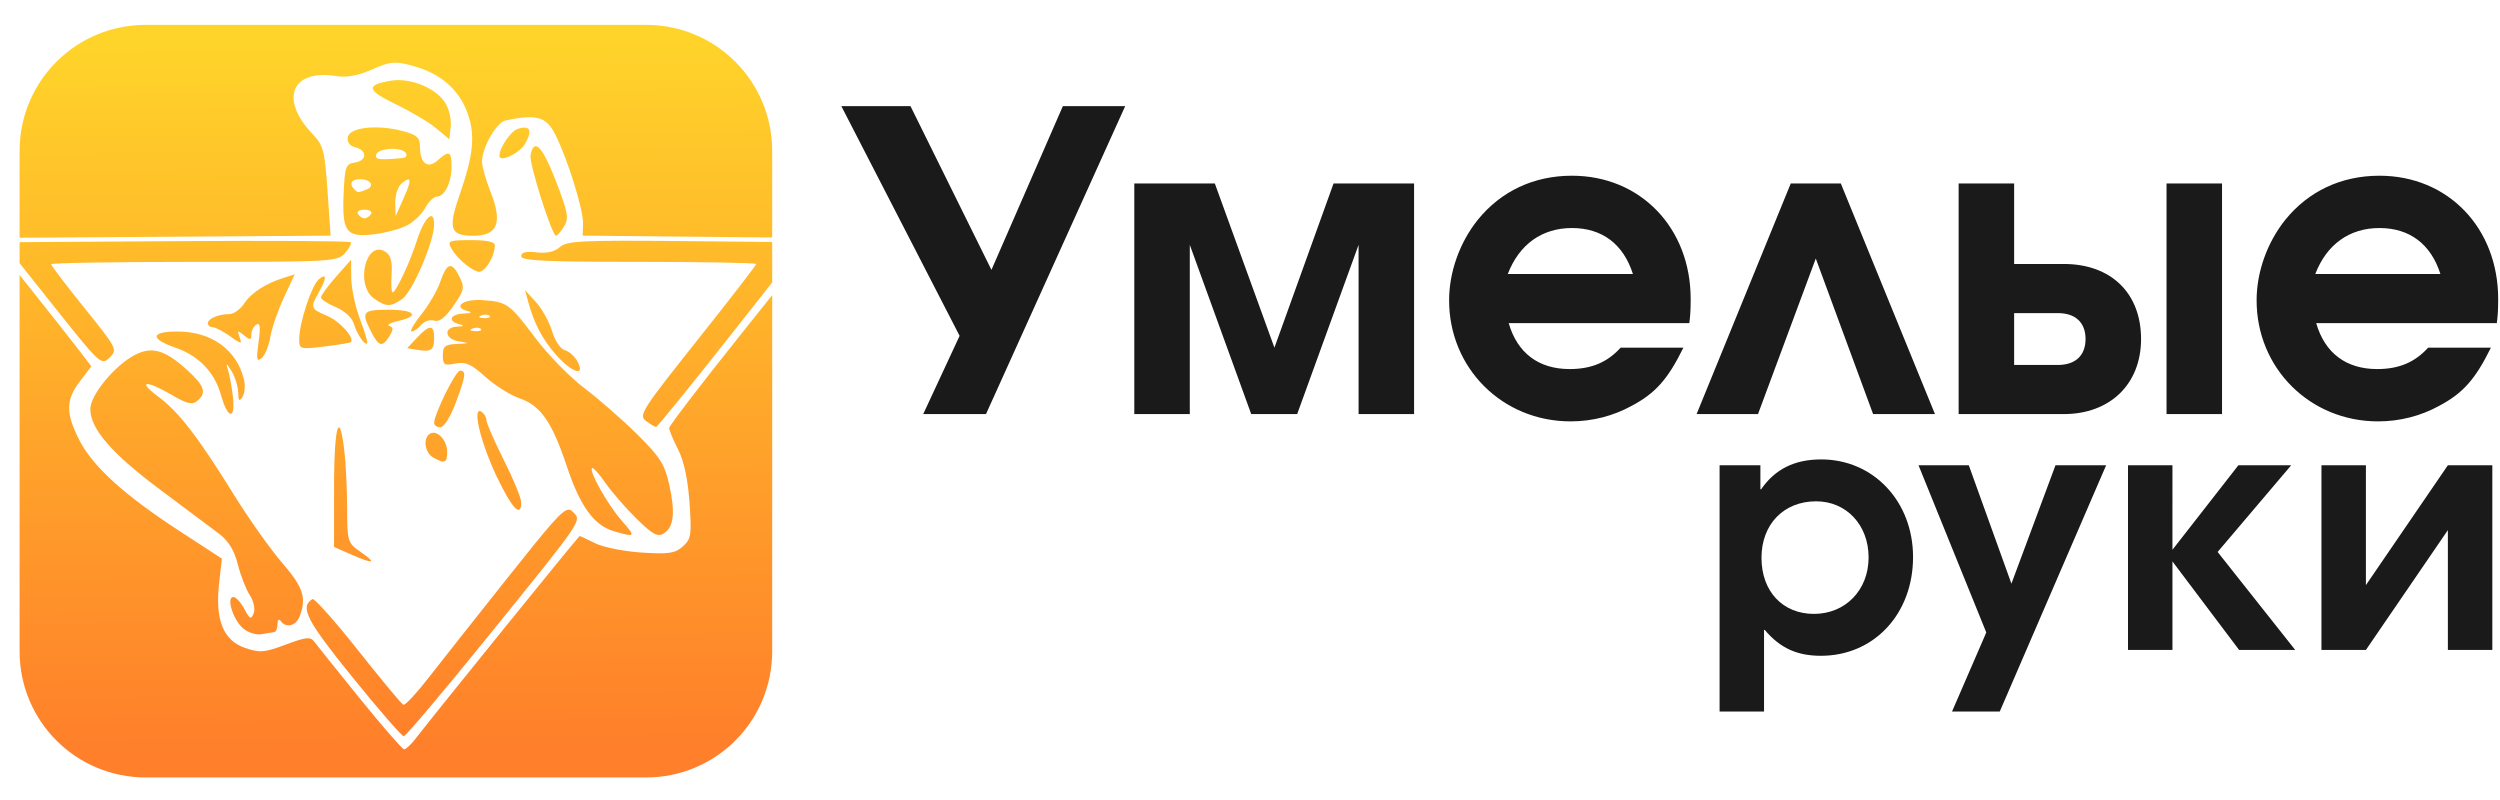
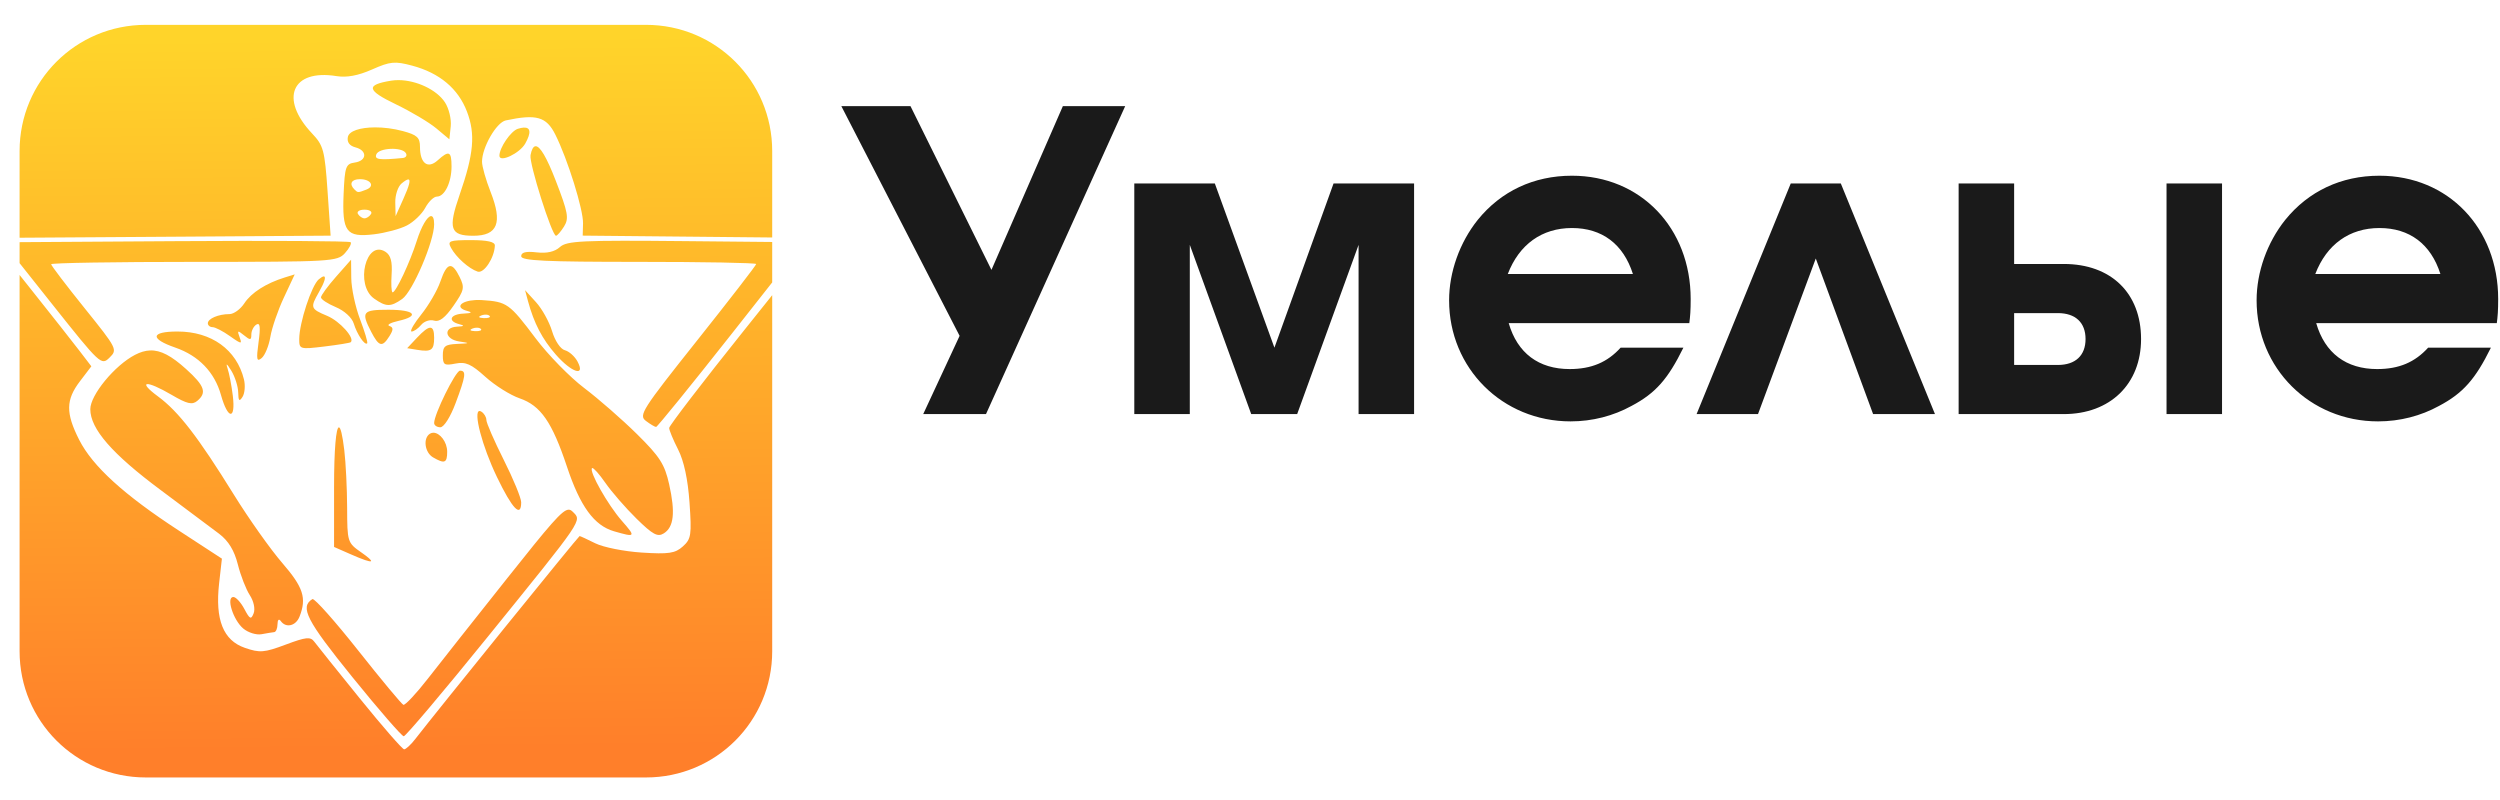
<svg xmlns="http://www.w3.org/2000/svg" xmlns:ns1="http://sodipodi.sourceforge.net/DTD/sodipodi-0.dtd" xmlns:ns2="http://www.inkscape.org/namespaces/inkscape" xmlns:xlink="http://www.w3.org/1999/xlink" version="1.1" id="Слой_1" x="0px" y="0px" height="240" viewBox="0 0 750 3129.231" xml:space="preserve" width="750" ns1:docname="ur_logo.svg" ns2:version="1.4.1-rc (d9e8dc1fe0, 2025-03-10)">
  <ns1:namedview id="namedview19" pagecolor="#505050" bordercolor="#eeeeee" borderopacity="1" ns2:pageshadow="0" ns2:pageopacity="0" ns2:pagecheckerboard="0" showgrid="false" showguides="false" ns2:zoom="1.4175" ns2:cx="389.06526" ns2:cy="123.10406" ns2:window-width="1854" ns2:window-height="1011" ns2:window-x="66" ns2:window-y="32" ns2:window-maximized="1" ns2:current-layer="Слой_1" ns2:showpageshadow="0" ns2:deskcolor="#d1d1d1" />
  <defs id="defs129">
    <linearGradient id="linearGradient4" ns2:collect="always">
      <stop style="stop-color:#ff7f2a;stop-opacity:1" offset="0" id="stop4" />
      <stop style="stop-color:#ffd42a;stop-opacity:1" offset="1" id="stop5" />
    </linearGradient>
    <linearGradient id="linearGradient2968">
      <stop style="stop-color:#ff00ff;stop-opacity:1" offset="0" id="stop2964" />
      <stop style="stop-color:#ff2a2a;stop-opacity:1" offset="1" id="stop2966" />
    </linearGradient>
    <linearGradient id="linearGradient13429">
      <stop style="stop-color:#ffcc00;stop-opacity:1;" offset="0" id="stop13425" />
      <stop style="stop-color:#ffe680;stop-opacity:1" offset="1" id="stop13427" />
    </linearGradient>
    <linearGradient id="linearGradient6839">
      <stop style="stop-color:#000000;stop-opacity:1;" offset="0" id="stop6835" />
      <stop style="stop-color:#440055;stop-opacity:1" offset="1" id="stop6837" />
    </linearGradient>
    <linearGradient id="linearGradient1778">
      <stop style="stop-color:#000000;stop-opacity:1;" offset="0" id="stop1774" />
      <stop style="stop-color:#0000ff;stop-opacity:1" offset="1" id="stop1776" />
    </linearGradient>
    <linearGradient xlink:href="#linearGradient1778" id="linearGradient1780" x1="100.283" y1="247.418" x2="835.44" y2="98.394" gradientUnits="userSpaceOnUse" />
    <linearGradient xlink:href="#linearGradient6839" id="linearGradient6841" x1="262.262" y1="55.66" x2="52.606" y2="56.614" gradientUnits="userSpaceOnUse" />
    <linearGradient xlink:href="#linearGradient13429" id="linearGradient13431" x1="-2535.75" y1="1496.616" x2="-1755.628" y2="213.672" gradientUnits="userSpaceOnUse" />
    <linearGradient ns2:collect="always" xlink:href="#linearGradient4" id="linearGradient5" x1="-1530.873" y1="716.844" x2="-1537.217" y2="54.979" gradientUnits="userSpaceOnUse" gradientTransform="matrix(4.207,0,0,4.207,2932.411,-78.942)" />
  </defs>
  <style type="text/css" id="style86">
	.st0{fill:none;}
	.st1{fill:#FFFFFF;}
</style>
  <path id="rect4" style="fill:url(#linearGradient5);fill-opacity:1;stroke-width:54.852" d="m -3944.147,97.183 c -273.49,0 -493.664,220.174 -493.664,493.664 v 339.073 l 550.551,-3.643 666.039,-4.5 -11.999,-174.304 c -11.031,-160.056 -16.023,-178.399 -60.422,-225.299 -128.812,-136.065 -79.141,-252.774 95.454,-224.441 39.86,6.468 84.684,-1.874 139.058,-25.926 71.182,-31.487 88.932,-33.19 156.948,-14.998 107.077,28.639 179.874,89.612 214.264,179.66 33.735,88.334 26.901,165.14 -29.033,326.431 -45.755,131.939 -36.508,159.305 53.78,159.305 95.287,0 115.305,-50.605 67.814,-171.09 -18.541,-47.039 -33.64,-100.319 -33.64,-118.381 0,-56.034 56.128,-153.835 92.776,-161.662 120.219,-25.676 158.767,-14.722 193.909,55.28 48.257,96.127 109.944,294.162 108.417,347.857 l -1.286,47.459 460.239,4.5 281.007,2.785 V 590.847 c 0,-273.49 -220.174,-493.664 -493.664,-493.664 z m 988.721,216.192 c -9.88,-0.046 -19.536,0.636 -28.819,2.143 -100.371,16.288 -96.292,37.451 17.784,92.241 59.194,28.43 130.573,70.897 158.662,94.383 l 51.102,42.746 5.357,-50.888 c 2.984,-27.973 -7.189,-70.106 -22.605,-93.633 -32.705,-49.913 -112.323,-86.67 -181.482,-86.991 z m -93.098,184.91 c -56.712,0.279 -100.763,13.852 -105.311,37.818 -3.805,20.048 6.698,34.273 29.675,40.282 47.302,12.37 45.414,52.613 -2.785,59.458 -34.864,4.951 -38.775,15.928 -43.389,121.916 -6.506,149.46 10.027,171.615 118.488,158.77 44.282,-5.245 102.297,-20.75 128.88,-34.496 26.583,-13.747 58.931,-44.786 71.886,-68.993 12.955,-24.207 33.398,-44.031 45.531,-44.031 30.393,0 57.316,-55.451 57.316,-118.059 0,-59.571 -9.855,-63.913 -54.316,-23.676 -38.687,35.011 -69.1,11.843 -69.1,-52.709 0,-36.519 -11.051,-46.761 -66.957,-61.815 -37.29,-10.041 -75.89,-14.631 -109.917,-14.463 z m 582.476,0.857 c -6.328,0.359 -13.953,1.866 -22.926,4.714 -27.421,8.703 -71.993,73.975 -71.993,105.418 0,28.297 79.604,-9.407 101.132,-47.888 23.681,-42.327 21.209,-63.799 -6.214,-62.244 z m 46.281,72.85 c -8.574,0.616 -15.116,12.21 -19.498,34.818 -6.091,31.425 82.946,313.196 99.525,315.397 4.895,0 19.131,-16.345 31.604,-36.318 19.85,-31.784 15.812,-54.2 -32.568,-179.339 -35.181,-91 -61.508,-135.819 -79.064,-134.558 z m -566.942,10.285 c 25.712,-1.118 52.121,4.106 59.78,16.498 5.787,9.363 0.472,17.969 -11.784,19.177 -92.058,9.068 -111.605,6.449 -103.704,-14.141 4.966,-12.941 29.997,-20.416 55.709,-21.534 z m -119.987,118.595 c 42.816,0 59.717,27.521 25.069,40.817 -33.234,12.753 -33.003,12.742 -46.817,-1.071 -21.373,-21.373 -11.297,-39.746 21.748,-39.746 z m 188.874,1.071 c 10.977,-0.487 4.629,23.624 -18.641,75.528 l -30.533,68.136 -1.286,-53.245 c -0.694,-29.283 10.477,-62.934 24.747,-74.778 12.177,-10.106 20.722,-15.42 25.712,-15.641 z m -170.876,118.167 c 19.831,0 31.391,7.564 25.605,16.927 -5.787,9.363 -17.347,17.034 -25.605,17.034 -8.258,0 -19.711,-7.671 -25.497,-17.034 -5.787,-9.363 5.666,-16.927 25.497,-16.927 z m 259.474,25.283 c -13.985,1.898 -36.752,38.681 -55.387,97.811 -25.969,82.394 -81.342,200.337 -94.062,200.337 h -0.105 l -0.105,-0.107 h -0.105 -0.105 l -0.105,-0.107 h -0.105 c -4.181,-2.763 -5.714,-33.164 -3.321,-69.85 3.277,-50.244 -3.419,-75.17 -23.783,-88.384 -76.594,-49.701 -120.234,129.907 -44.46,182.981 46.975,32.902 64.287,33.128 109.596,1.393 40.84,-28.606 125.023,-225.164 125.023,-292.042 0,-23.096 -5.118,-33.097 -12.963,-32.032 z m 157.055,93.848 c -84.696,0 -92.629,3.048 -78.206,29.997 19.737,36.878 70.131,81.887 104.347,93.205 24.688,8.166 65.541,-53.831 67.279,-101.99 0.525,-14.553 -28.976,-21.212 -93.419,-21.212 z m 840.129,3.964 c -407.185,-3.998 -465.326,-1.235 -492.379,23.248 -20.337,18.405 -51.061,25.346 -91.062,20.676 -41.759,-4.875 -60.315,-0.2 -60.315,15.106 0,17.594 93.948,22.069 459.596,22.069 252.803,0 459.703,3.817 459.703,8.463 0,4.647 -104.084,139.298 -231.298,299.219 -215.717,271.18 -229.284,292.334 -200.122,314.432 17.197,13.032 35.171,23.645 39.853,23.569 4.681,-0.076 136.643,-162.55 293.22,-361.142 l 160.912,-204.194 V 946.526 Z m -1995.011,0.107 -610.759,3.964 v 82.063 l 127.165,160.055 c 188.48,237.165 192.642,240.983 224.549,209.55 31.938,-31.463 30.19,-34.847 -97.918,-194.123 -71.717,-89.165 -130.38,-166.252 -130.38,-171.304 0,-5.052 251.591,-9.213 559.122,-9.213 538.096,0 560.339,-1.202 590.083,-34.068 16.999,-18.784 27.017,-38.12 22.284,-42.853 -4.733,-4.733 -312.569,-6.521 -684.145,-4.071 z m 685.859,72.528 -58.815,66.636 c -32.381,36.672 -58.922,72.993 -58.922,80.67 0,7.678 26.09,24.823 57.958,38.139 33.407,13.958 63.117,41.085 70.172,64.065 13.046,42.498 43.189,86.977 52.602,77.564 l 0.105,-0.107 h 0.109 v -0.107 c 2.338,-4.832 -10.105,-46.398 -28.176,-93.955 -18.504,-48.699 -33.892,-121.005 -34.282,-160.698 z m 388.353,24.855 c -13.024,-0.217 -25.151,19.966 -39.317,61.172 -11.79,34.294 -45.384,92.114 -74.671,128.558 -26.084,32.458 -42.194,59.788 -39.317,65.35 0.042,0.045 0.181,0.279 0.215,0.321 l 0.105,0.107 0.105,0.107 0.105,0.107 h 0.105 l 0.105,0.107 c 0.294,0.129 0.665,0.214 1.071,0.214 8.658,0 25.451,-11.67 37.282,-25.926 11.832,-14.256 34.564,-21.791 50.566,-16.713 20.295,6.442 43.233,-11.046 75.742,-57.958 42.424,-61.218 44.516,-71.375 23.783,-113.346 -13.676,-27.686 -25.098,-41.923 -35.889,-42.103 z m -608.831,32.568 -38.032,11.784 c -73.746,22.744 -131.64,59.615 -158.984,101.347 -15.21,23.213 -41.396,42.21 -58.28,42.21 -42.73,0 -84.527,17.762 -84.527,35.889 0,8.361 8.382,15.213 18.641,15.213 10.258,0 40.796,15.824 67.922,35.139 25.137,17.899 37.427,25.759 41.353,24.319 l 0.105,-0.107 c 0.051,-0.025 0.278,-0.076 0.32,-0.107 l 0.105,-0.107 c 0.042,-0.037 0.177,-0.28 0.214,-0.321 l 0.105,-0.107 c 1.443,-2.348 -0.566,-8.904 -4.5,-19.391 -4.612,-12.296 -6.577,-19.243 -5.142,-21.212 l 0.105,-0.107 0.105,-0.107 0.105,-0.107 h 0.105 c 0.042,-0.016 0.282,-0.094 0.32,-0.107 2.596,-0.657 9.408,4.191 21.641,14.141 24.663,20.062 28.711,19.64 28.711,-3.214 0,-14.639 8.876,-32.085 19.712,-38.782 14.422,-8.913 16.622,9.578 8.463,69.1 -9.291,67.785 -7.265,78.088 12.213,61.922 12.851,-10.666 28.162,-47.985 33.961,-82.92 5.8,-34.935 29.628,-104.106 52.923,-153.841 z m -1076.14,2.357 v 1471.779 c 0,273.49 220.174,493.664 493.664,493.664 h 1956.551 c 273.49,0 493.664,-220.174 493.664,-493.664 V 1154.576 l -111.953,140.022 c -160.122,200.127 -291.077,370.887 -291.077,379.462 0,8.575 15.701,46.415 34.925,84.099 22.791,44.674 38.352,116.977 44.674,207.836 8.821,126.764 6.466,142.249 -26.033,171.411 -30.191,27.091 -55.104,30.781 -160.805,23.998 -68.793,-4.415 -150.618,-20.761 -181.803,-36.318 -31.185,-15.557 -58.798,-28.283 -61.279,-28.283 -3.901,0 -556.5,682.571 -642.792,793.955 -17.166,22.158 -36.732,40.282 -43.496,40.282 -6.764,0 -84.698,-89.412 -173.125,-198.623 -88.427,-109.21 -168.683,-209.275 -178.375,-222.406 -14.91,-20.202 -32.114,-18.408 -111.953,11.463 -84.319,31.548 -101.306,32.8 -159.841,12.534 -84.354,-29.204 -116.564,-110.001 -100.49,-252.082 l 10.927,-96.74 -167.983,-109.489 c -215.158,-140.239 -337.954,-251.985 -390.282,-355.25 -53.149,-104.884 -52.445,-156.356 2.999,-229.048 l 44.567,-58.494 -44.889,-58.708 c -24.652,-32.32 -113.7,-145.332 -197.98,-251.117 z m 1189.7,5.571 c -3.912,0.118 -10.334,3.821 -19.284,11.249 -28.36,23.537 -76.599,170.987 -76.599,234.083 0,39.568 2.634,40.465 97.811,28.926 53.838,-6.527 100.497,-14.112 103.597,-16.82 17.525,-15.309 -42.358,-82.371 -92.134,-103.168 -65.215,-27.249 -66.921,-32.013 -32.675,-91.919 22.893,-40.048 29.281,-62.652 19.284,-62.351 z m 787.42,53.78 11.463,42.638 c 23.535,87.023 55.802,148.863 109.274,209.764 61.895,70.494 117.155,87.827 84.313,26.462 -10.621,-19.846 -32.844,-39.598 -49.388,-43.924 -17.075,-4.465 -38.62,-36.621 -49.923,-74.35 -10.953,-36.557 -39.288,-87.681 -62.887,-113.56 z m -194.337,38.675 c -56.907,3.075 -82.843,29.451 -30.318,43.067 6.264,1.624 10.184,3.229 11.463,4.5 0.1,0.125 0.269,0.414 0.32,0.536 v 0.107 0.107 0.107 0.107 0.107 0.107 l -0.109,0.107 c -1.268,2.021 -10.57,3.454 -27.747,4.178 -52.128,2.199 -63.276,29.161 -17.034,41.246 9.108,2.38 14.24,4.266 15.106,5.678 v 0.107 l 0.105,0.107 v 0.107 0.107 0.107 0.107 h -0.105 v 0.107 0.107 h -0.105 c -1.327,1.522 -9.05,2.578 -23.462,3.321 -54.531,2.811 -47.733,49.338 8.463,57.851 19.064,2.888 29.797,4.636 31.39,5.892 v 0.107 h 0.105 v 0.107 0.107 0.107 l -0.105,0.107 -0.105,0.107 c -1.823,1.218 -14.802,1.957 -39.746,3.107 -46.83,2.159 -55.387,9.011 -55.387,44.674 0,37.361 5.633,40.955 49.173,32.247 39.961,-7.992 61.775,1.669 117.203,51.745 37.46,33.842 97.727,71.671 133.915,84.099 82.608,28.37 127.091,92.713 185.445,267.937 51.57,154.852 106.182,229.675 183.946,252.189 84.59,24.49 86.138,22.344 30.212,-41.353 -54.813,-62.429 -128.73,-193.309 -116.238,-205.8 l 0.105,-0.107 h 0.105 l 0.105,-0.107 0.105,-0.107 h 0.105 0.105 c 5.452,-1.146 27.804,23.863 51.209,57.637 24.556,35.434 79.433,98.544 122.023,140.343 63.791,62.606 82.588,72.82 106.811,57.637 39.453,-24.729 45.672,-81.42 20.891,-192.195 -17.499,-78.22 -36.414,-107.807 -125.558,-195.837 -57.736,-57.015 -150.811,-138.305 -206.765,-180.625 -55.953,-42.32 -141.494,-129.843 -190.159,-194.552 -102.406,-136.167 -111.644,-142.746 -209.336,-149.235 -9.257,-0.615 -18.011,-0.653 -26.14,-0.214 z m -340.037,37.925 c -101.409,0 -107.81,8.269 -67.6,86.027 30.427,58.838 43.575,62.002 71.457,17.355 16.018,-25.649 15.928,-34.358 -0.214,-39.96 -11.366,-3.944 4.28,-12.775 34.711,-19.605 86.376,-19.388 64.994,-43.817 -38.353,-43.817 z m 377.104,19.177 c 7.799,-0.526 14.784,1.071 18.32,4.607 5.657,5.657 -4.338,9.738 -22.284,8.999 -10.226,-0.421 -16.422,-1.867 -17.998,-3.75 -0.081,-0.116 -0.168,-0.415 -0.215,-0.536 -0.058,-0.246 0.042,-0.702 0.105,-0.964 0.579,-1.463 3.152,-3.167 7.821,-5.035 4.608,-1.844 9.569,-3.005 14.248,-3.321 z m -213.407,51.102 c -10.572,-0.063 -27.251,12.924 -51.745,38.996 l -38.675,41.139 39.96,6.535 c 54.611,8.925 65.565,1.116 65.565,-47.245 0,-26.217 -4.534,-39.362 -15.106,-39.425 z m 179.339,0 c 7.799,-0.526 14.891,1.071 18.427,4.607 5.657,5.657 -4.444,9.631 -22.39,8.892 -9.916,-0.408 -15.994,-1.745 -17.784,-3.535 -0.046,-0.057 -0.282,-0.263 -0.32,-0.321 -0.063,-0.119 -0.076,-0.413 -0.105,-0.536 -0.042,-0.312 0.147,-0.841 0.32,-1.178 0.859,-1.369 3.363,-3.016 7.606,-4.714 4.608,-1.844 9.569,-2.898 14.248,-3.214 z m -1167.846,14.891 c -105.353,0 -109.328,28.115 -8.892,62.886 91.549,31.695 153.715,96.221 178.696,185.445 27.104,96.807 58.002,98.661 46.281,2.785 -4.864,-39.793 -14.099,-87.656 -20.462,-106.382 -2.923,-8.601 -4.048,-13.746 -3.428,-15.106 h 0.105 v -0.107 h 0.105 v -0.107 h 0.105 0.105 l 0.105,-0.107 0.105,0.107 h 0.105 c 2.14,0.643 7.905,8.552 17.248,23.783 14.36,23.408 26.523,61.762 26.997,85.17 0.678,33.401 4.327,37.071 16.927,17.141 8.83,-13.967 11.344,-44.651 5.571,-68.136 -28.607,-116.379 -127.057,-187.374 -259.688,-187.374 z m -107.775,74.028 c -19.069,0.751 -38.12,6.606 -58.494,17.141 -79.547,41.136 -175.054,157.206 -175.054,212.764 0,76.915 85.47,175.036 275.115,316.039 96.815,71.983 199.884,149.128 229.048,171.411 36.534,27.913 59.2,65.247 72.957,119.881 10.982,43.613 32.097,97.629 46.817,120.095 15.294,23.342 21.682,53.715 14.998,70.814 -10.099,25.837 -15.04,23.495 -36.425,-16.927 -13.621,-25.749 -32.988,-46.817 -43.067,-46.817 -28.9,0 -0.793,89.772 38.567,123.095 19.139,16.203 51.416,26.301 71.671,22.498 20.255,-3.803 42.58,-7.446 49.602,-8.142 7.022,-0.696 12.819,-14.683 12.963,-31.068 0.151,-17.343 5.575,-22.455 12.856,-12.213 20.229,28.455 59.049,19.166 73.385,-17.57 28.359,-72.668 14.935,-114.182 -67.814,-209.871 -45.918,-53.099 -130.951,-173.128 -188.981,-266.759 -140.799,-227.181 -216.143,-324.846 -296.863,-384.497 -83.083,-61.396 -47.508,-65.207 53.888,-5.785 59.68,34.974 79.711,39.729 99.311,23.462 38.764,-32.171 29.552,-58.881 -43.067,-124.487 -57.308,-51.774 -99.463,-74.716 -141.414,-73.064 z m 1212.091,79.171 c -18.02,2.619 -100.704,170.352 -100.704,204.729 0,9.096 10.947,16.605 24.319,16.605 13.894,0 39.409,-40.403 59.566,-94.276 40.007,-106.927 42.685,-127.058 17.248,-127.058 -0.135,0 -0.286,-0.021 -0.429,0 z m 76.385,157.698 c -24.441,2.026 9.933,136.288 68.565,258.188 60.029,124.807 94.812,160.998 94.812,98.776 0,-16.562 -30.684,-91.075 -68.136,-165.626 -37.452,-74.551 -68.029,-144.87 -68.029,-156.198 0,-11.328 -8.924,-26.008 -19.712,-32.675 -2.936,-1.815 -5.428,-2.636 -7.499,-2.464 z m -549.587,63.958 c -10.962,-0.059 -19.018,84.27 -18.962,233.762 v 234.083 l 63.851,28.069 c 49.549,21.883 76.701,30.977 80.67,27.533 0.093,-0.108 0.265,-0.406 0.32,-0.536 1.024,-3.769 -11.667,-15.124 -38.46,-33.854 h -0.105 c -53.87,-37.658 -54.739,-40.515 -55.173,-174.411 -0.244,-74.905 -5.237,-176.464 -11.142,-225.62 -7.27,-60.528 -14.637,-88.993 -20.998,-89.027 z m 369.713,20.998 c -4.68,-0.037 -9.248,1.123 -13.499,3.75 -28.032,17.325 -20.753,73.593 11.999,92.669 45.096,26.266 55.28,22.2 55.28,-22.069 0,-38.26 -28.509,-74.146 -53.78,-74.35 z m 528.375,301.041 c -24.936,1.099 -71.671,56.742 -239.119,267.401 -125.424,157.791 -265.479,335.044 -311.218,393.817 -45.382,58.313 -88.237,103.92 -95.561,102.097 -6.819,-2.594 -86.671,-98.56 -177.411,-213.3 -89.322,-112.947 -168.642,-202.054 -178.16,-200.444 h -0.105 l -0.105,0.107 h -0.105 c -50.103,30.965 -23.202,83.418 156.52,305.433 102.938,127.162 193.273,231.191 200.765,231.191 7.493,0 155.149,-174.762 328.038,-388.353 379.371,-468.681 369.155,-453.619 332.966,-489.807 -5.157,-5.157 -10.142,-8.422 -16.498,-8.142 z" />
  <path d="M -113.16,415.048 H -356.949 L -636.327,1055.66 -953.074,415.048 h -270.481 l 462.664,898.637 -142.358,306.07 h 245.568 z m 35.587,302.511 V 1619.755 H 139.524 V 957.789 l 240.23,661.966 h 179.727 L 799.71,957.789 V 1619.755 H 1016.807 V 717.559 H 701.839 L 470.507,1359.951 237.395,717.559 Z M 2093.389,1263.859 c 3.559,-26.692 5.338,-49.825 5.338,-94.312 0,-277.599 -195.743,-482.239 -464.444,-482.239 -149.476,0 -277.599,60.502 -368.352,172.609 -71.179,88.974 -112.107,204.64 -112.107,314.968 0,265.142 208.199,473.341 475.121,473.341 85.415,0 167.271,-21.354 238.45,-60.502 94.312,-49.825 142.358,-104.989 202.861,-227.773 h -245.568 c -51.605,56.943 -113.887,83.636 -199.302,83.636 -121.004,0 -204.64,-62.282 -238.45,-179.727 z m -710.012,-192.184 c 44.487,-115.666 133.461,-179.727 250.906,-179.727 117.446,0 201.081,62.282 238.45,179.727 z M 2685.951,717.559 h -195.743 l -368.352,902.196 h 240.23 l 225.994,-608.582 224.214,608.582 h 242.009 z m 460.882,0 v 902.196 h 411.06 c 181.507,0 302.511,-117.446 302.511,-293.614 0,-179.727 -117.445,-293.614 -302.511,-293.614 H 3363.93 V 717.559 Z m 217.096,507.151 h 170.83 c 69.4,0 108.548,37.369 108.548,101.43 0,64.061 -39.149,101.43 -108.548,101.43 h -170.83 z m 596.125,395.044 h 217.096 V 717.559 H 3960.055 Z m 1291.898,-355.896 c 3.559,-26.692 5.338,-49.825 5.338,-94.312 0,-277.599 -195.743,-482.239 -464.444,-482.239 -149.476,0 -277.599,60.502 -368.352,172.609 -71.179,88.974 -112.107,204.64 -112.107,314.968 0,265.142 208.199,473.341 475.121,473.341 85.415,0 167.271,-21.354 238.45,-60.502 94.312,-49.825 142.358,-104.989 202.861,-227.773 h -245.568 c -51.605,56.943 -113.887,83.636 -199.302,83.636 -121.005,0 -204.64,-62.282 -238.45,-179.727 z m -710.012,-192.184 c 44.487,-115.666 133.461,-179.727 250.906,-179.727 117.446,0 201.081,62.282 238.45,179.727 z" id="text5" style="font-weight:600;font-size:485.426px;font-family:'URW Gothic';-inkscape-font-specification:'URW Gothic Semi-Bold';fill:#1a1a1a;stroke-width:33.365" aria-label="Умелые руки" ns1:nodetypes="ccccccccccccccccccccccccsscsscccscccsccccccccccccsssccccsssccccccccsscsscccscccscc" />
-   <path d="m 2211.822,2783.19 h 173.861 v -319.22 h 2.85 c 59.853,71.254 126.833,101.181 219.464,101.181 208.062,0 360.547,-163.885 360.547,-386.199 0,-218.038 -155.334,-381.923 -359.122,-381.923 -105.456,0 -180.986,38.477 -235.139,116.857 h -2.85 v -94.056 h -159.61 z m 377.648,-822.275 c 118.282,0 205.213,92.631 205.213,219.464 0,128.258 -91.206,220.889 -213.763,220.889 -122.558,0 -205.213,-88.356 -205.213,-219.464 0,-131.108 86.931,-220.888 213.763,-220.888 z m 936.277,-141.084 -172.436,463.153 -166.735,-463.153 h -196.662 l 265.067,654.115 -133.958,309.244 h 186.686 l 416.126,-963.359 z m 283.59,722.519 h 173.861 V 2196.054 l 260.791,346.296 h 219.464 l -303.543,-383.349 287.868,-339.171 h -206.638 l -257.941,330.62 V 1819.831 H 3809.337 Z m 756.719,-722.519 v 722.519 h 173.861 l 320.645,-468.854 v 468.854 h 173.861 v -722.519 h -173.861 l -320.645,468.854 v -468.854 z" style="font-weight:600;font-size:485.426px;font-family:'URW Gothic';-inkscape-font-specification:'URW Gothic Semi-Bold';fill:#1a1a1a;stroke-width:26.721" id="path1" />
</svg>